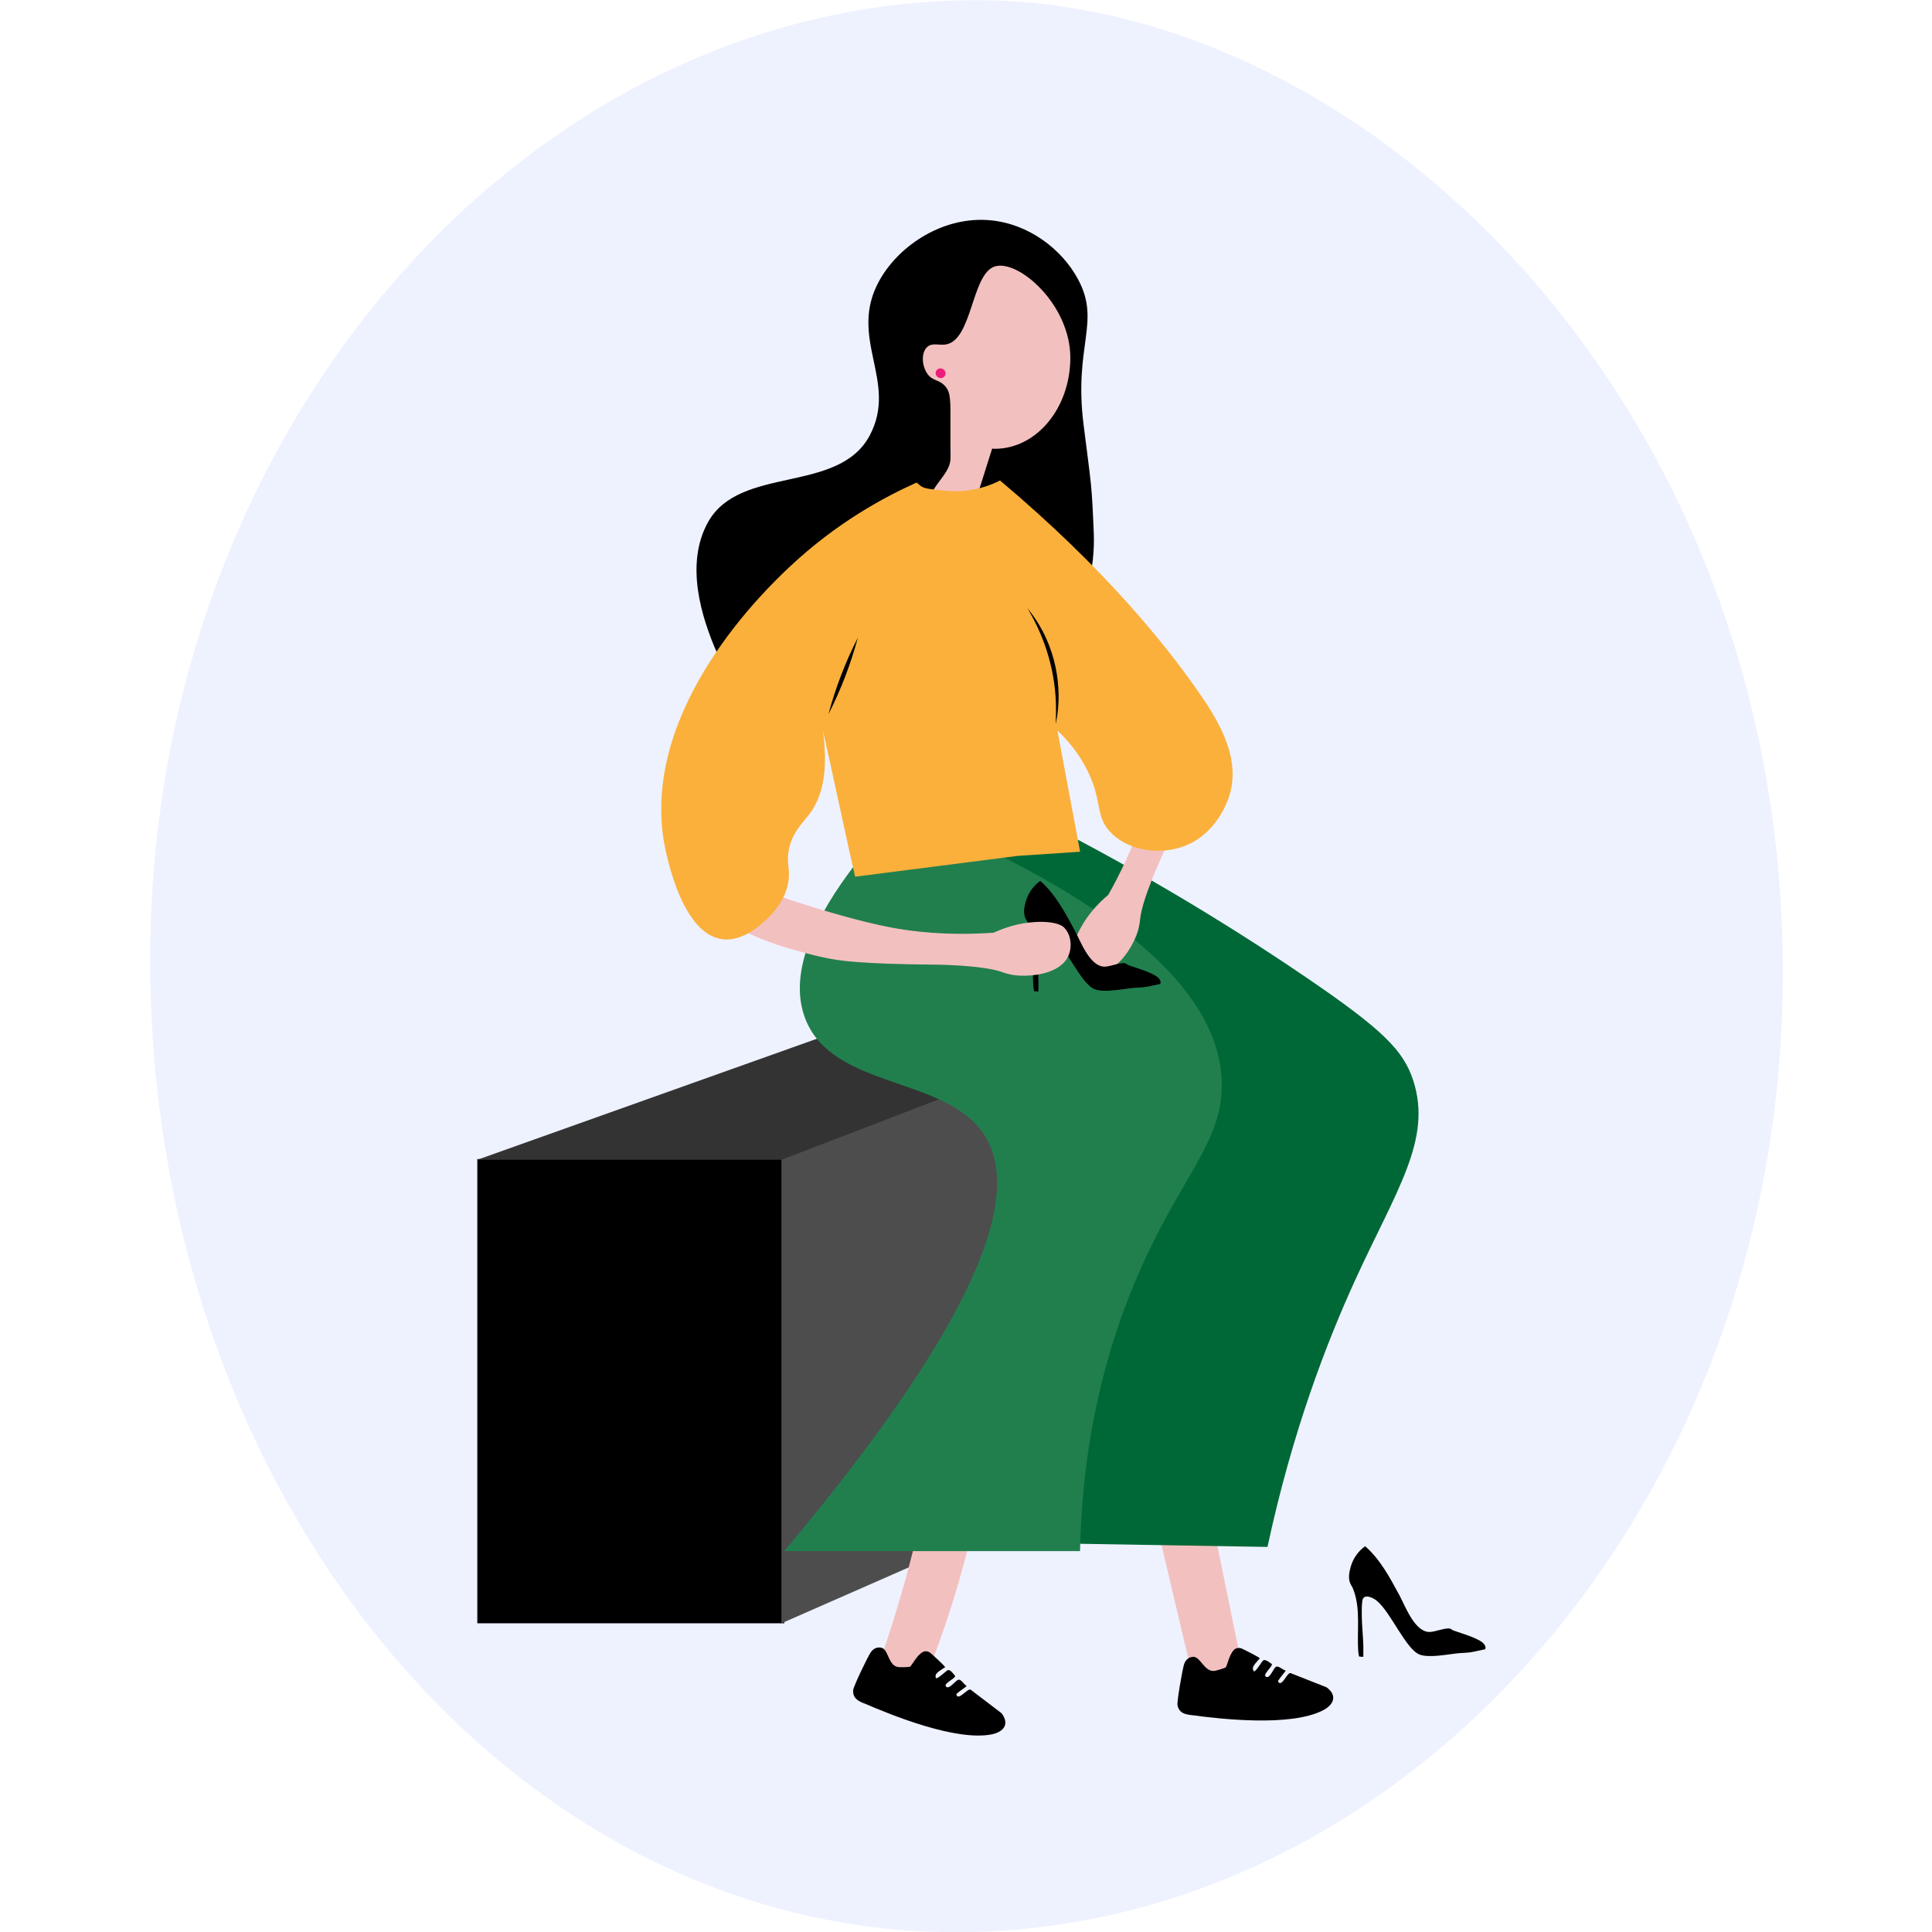
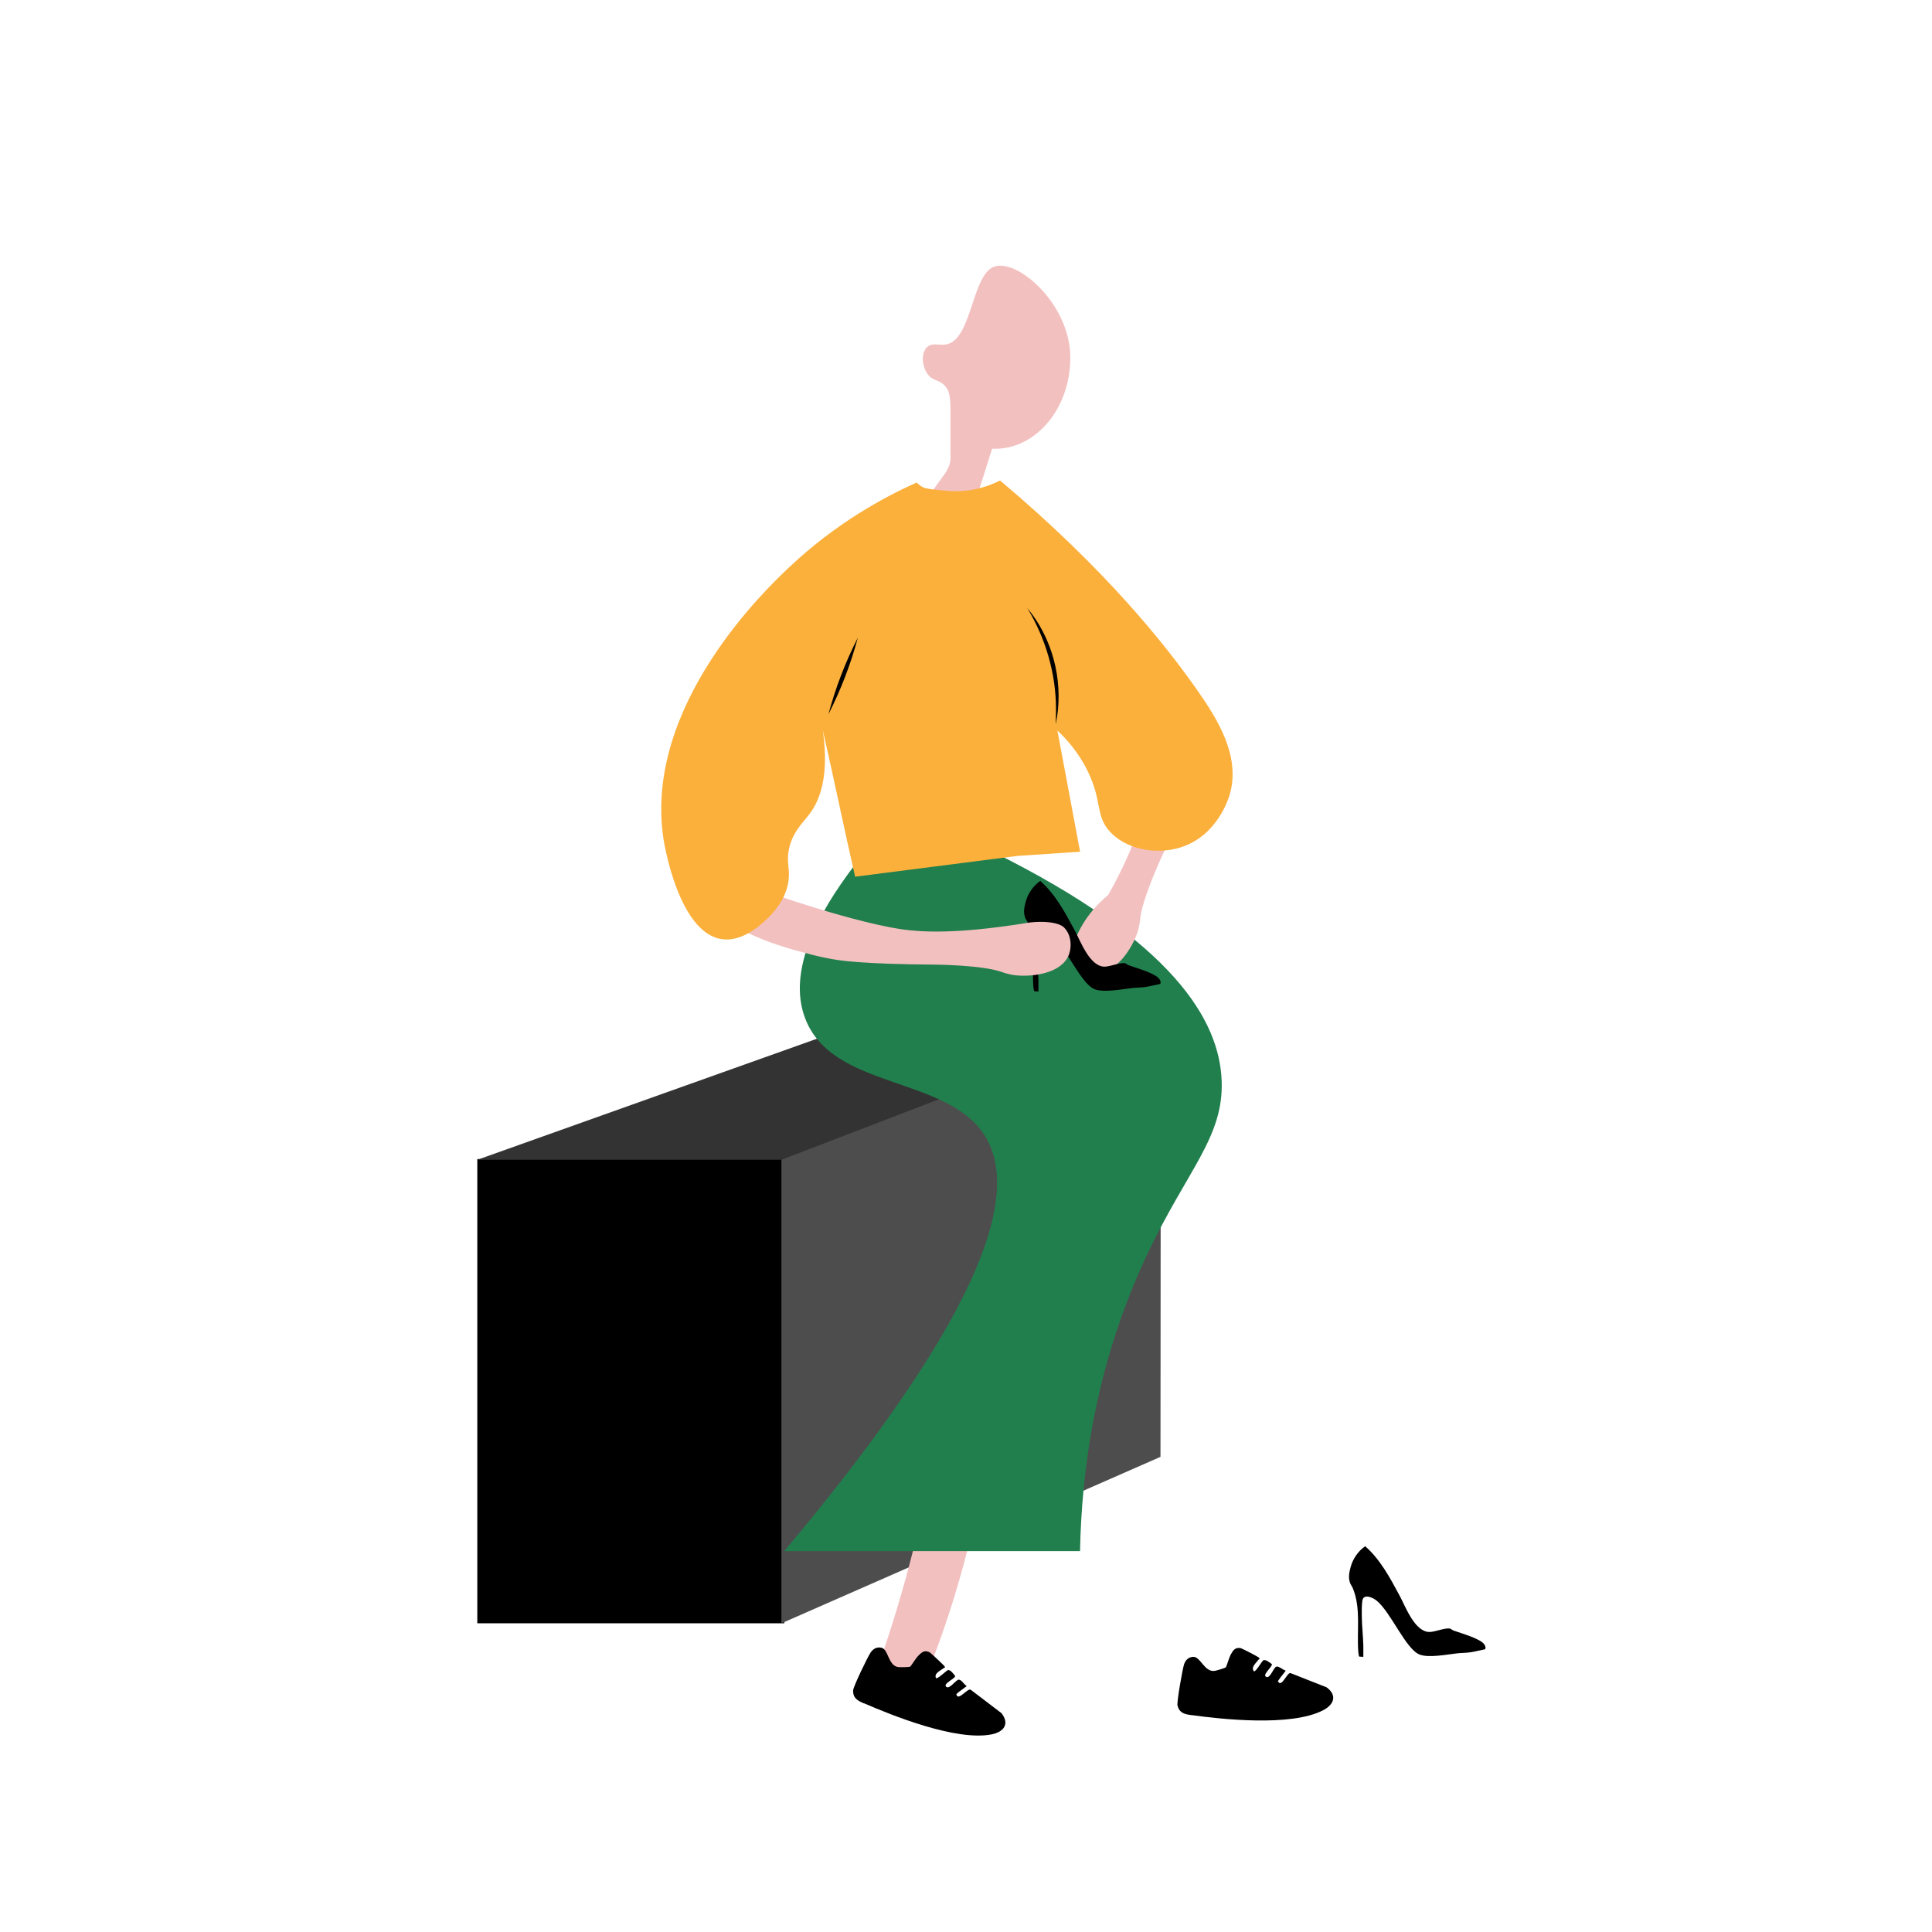
<svg xmlns="http://www.w3.org/2000/svg" width="500" zoomAndPan="magnify" viewBox="0 0 375 375" height="500" preserveAspectRatio="xMidYMid meet" version="1.0">
  <defs>
    <clipPath id="6a6f061f49">
      <path d="M 29 0 L 346.227 0 L 346.227 375 L 29 375 Z M 29 0 " clip-rule="nonzero" />
    </clipPath>
  </defs>
  <g clip-path="url(#6a6f061f49)">
-     <path fill="#eef2ff" d="M 346.055 188.754 C 346.055 292.969 271.977 375.039 185.582 375.039 C 99.188 375.039 29.148 290.547 29.148 186.328 C 29.148 82.109 103.23 0.039 189.625 0.039 C 265.238 0.039 346.055 78.062 346.055 188.754 Z M 346.055 188.754 " fill-opacity="1" fill-rule="nonzero" />
-   </g>
+     </g>
  <path fill="#000000" d="M 92.645 224.977 L 152.227 224.977 L 152.227 315.078 L 92.645 315.078 Z M 92.645 224.977 " fill-opacity="1" fill-rule="nonzero" />
  <path fill="#4d4d4d" d="M 225.312 196.023 L 225.25 282.773 L 151.672 315.086 L 151.672 224.363 Z M 225.312 196.023 " fill-opacity="1" fill-rule="nonzero" />
  <path fill="#333333" d="M 171.996 196.832 L 225.312 196.832 L 151.672 225.113 L 92.645 225.113 Z M 171.996 196.832 " fill-opacity="1" fill-rule="nonzero" />
-   <path fill="#000000" d="M 192.234 42.754 C 199.617 43.438 206.102 48.32 209.262 54.234 C 213.719 62.574 208.391 67.031 210.316 82.379 C 211.883 94.844 211.891 93.723 212.297 103.371 C 212.57 109.906 211.133 119.176 203.191 130.664 C 181.871 129.387 160.539 128.117 139.219 126.844 C 136.188 119.957 132.879 109.52 137.43 101.348 C 143.625 90.254 162.691 95.945 168.789 84.566 C 174.48 73.934 164.324 65.562 170.809 54.234 C 174.699 47.445 183.246 41.918 192.219 42.754 Z M 192.234 42.754 " fill-opacity="1" fill-rule="nonzero" />
  <path fill="#f3c0c0" d="M 193.086 51.715 C 188.516 53.184 188.75 66.207 183.469 66.879 C 182.211 67.043 180.883 66.469 179.93 67.387 C 178.812 68.453 178.902 70.871 179.93 72.445 C 180.988 74.07 182.219 73.531 183.469 74.977 C 184.57 76.246 184.496 77.676 184.48 83.062 C 184.465 89.27 184.531 87.902 184.48 89.133 C 184.359 92.387 180.051 94.418 179.43 99.855 L 188.531 99.855 L 192.574 87.078 C 192.746 87.078 192.906 87.113 193.086 87.113 C 201.188 87.113 207.75 79.195 207.75 69.418 C 207.75 59.082 197.605 50.266 193.086 51.723 Z M 193.086 51.715 " fill-opacity="1" fill-rule="nonzero" />
  <path fill="#f3c0c0" d="M 182.855 271.387 L 193.238 267.051 C 192.68 274.832 191.629 282.879 189.98 291.137 C 187.465 303.727 183.898 315.004 179.969 324.895 C 176.656 324.812 173.332 324.75 170.008 324.676 C 174.68 311.602 178.941 296.387 181.707 279.242 C 182.137 276.602 182.516 273.98 182.848 271.379 Z M 182.855 271.387 " fill-opacity="1" fill-rule="nonzero" />
-   <path fill="#f3c0c0" d="M 241.453 325.309 L 231.449 325.309 L 216.008 259.859 L 228.086 259.859 Z M 241.453 325.309 " fill-opacity="1" fill-rule="nonzero" />
-   <path fill="#ed1e79" d="M 183.035 71.641 C 183.27 71.773 183.422 71.969 183.492 72.219 C 183.566 72.473 183.539 72.707 183.41 72.93 C 183.281 73.152 183.09 73.293 182.836 73.355 C 182.582 73.418 182.34 73.383 182.105 73.25 C 181.875 73.117 181.723 72.922 181.648 72.672 C 181.574 72.418 181.602 72.184 181.73 71.961 C 181.859 71.738 182.051 71.598 182.305 71.535 C 182.559 71.473 182.805 71.508 183.035 71.641 Z M 183.035 71.641 " fill-opacity="1" fill-rule="nonzero" />
-   <path fill="#006837" d="M 246.02 300.258 C 229.848 299.992 213.68 299.719 197.508 299.449 C 197.387 299.465 197.258 299.484 197.137 299.5 L 192.504 164.965 C 198.09 164.316 203.684 163.664 209.27 163.016 C 228.094 173.035 242.883 182.473 253.297 189.559 C 268.465 199.879 272.426 203.902 274.32 209.762 C 278.031 221.234 270.988 231.051 263 248.547 C 257.461 260.684 250.816 277.91 246.02 300.258 Z M 246.02 300.258 " fill-opacity="1" fill-rule="nonzero" />
  <path fill="#217f4e" d="M 209.637 301.066 L 152.227 301.066 C 192.332 253.266 197.91 230.844 191.039 220.266 C 183.559 208.758 161.52 211.488 156.27 197.641 C 152.754 188.363 158.859 177.156 165.77 168.074 C 174.73 167.152 183.695 166.242 192.656 165.32 C 227.875 182.758 236.68 198.141 237.125 209.762 C 237.547 220.812 230.359 227.125 222.57 243.699 C 212.465 265.207 209.934 285.777 209.637 301.066 Z M 209.637 301.066 " fill-opacity="1" fill-rule="nonzero" />
  <path fill="#f3c0c0" d="M 234.141 143.504 C 233.965 144.402 233.738 145.477 233.438 146.672 C 232.875 148.926 231.742 152.883 225.547 166.16 C 225.547 166.16 221.633 174.539 221.285 178.516 C 221.285 178.547 221.277 178.629 221.262 178.75 C 221.223 179.039 221.156 179.551 221.004 180.188 C 220.938 180.461 220.852 180.762 220.719 181.148 C 219.613 184.27 216.621 188.898 212.844 188.734 C 211.027 188.664 208.973 187.469 208.332 185.691 C 208.211 185.344 207.785 184.008 209.418 180.746 C 209.645 180.301 209.918 179.785 210.273 179.219 C 211.246 177.625 212.758 175.656 215.102 173.707 C 219.531 165.879 221.676 159.422 222.781 155.203 C 223.453 152.625 224.051 149.734 224.535 147.074 L 234.16 143.512 Z M 234.141 143.504 " fill-opacity="1" fill-rule="nonzero" />
  <path fill="#000000" d="M 225.184 190.984 C 224.23 191.16 223.293 191.434 222.328 191.574 C 221.465 191.695 220.59 191.684 219.727 191.781 C 217.777 192 214.285 192.688 212.504 192.023 C 209.82 191.016 206.926 183.848 204.168 181.57 C 203.441 180.965 201.59 180.074 201.363 181.57 C 201.227 182.465 201.25 183.652 201.258 184.566 C 201.273 186.48 201.508 188.453 201.559 190.367 C 201.574 191.062 201.535 191.758 201.559 192.453 L 200.773 192.414 C 200.676 192.34 200.594 191.711 200.578 191.539 C 200.258 187.445 201.137 183.098 199.52 179.145 C 199.375 178.789 199.09 178.441 198.961 178.062 C 198.605 177.051 198.824 175.977 199.109 174.961 C 199.551 173.383 200.57 171.914 201.914 170.984 C 204.863 173.578 206.742 177.141 208.586 180.551 C 209.73 182.684 211.52 187.621 214.398 187.629 C 215.449 187.629 217.422 186.789 218.344 186.965 C 218.586 187.016 218.805 187.25 219.039 187.34 C 220.43 187.855 224.285 188.898 225.047 190.055 C 225.223 190.32 225.379 190.707 225.176 191 Z M 225.184 190.984 " fill-opacity="1" fill-rule="nonzero" />
-   <path fill="#f3c0c0" d="M 206.594 180.082 C 206.344 179.824 205.309 178.863 201.672 178.934 C 201.168 178.941 200.578 178.977 199.926 179.047 C 198.074 179.242 195.641 179.758 192.867 181.035 C 183.891 181.668 177.141 180.824 172.848 180.008 C 166.492 178.797 158.582 176.324 156.707 175.734 C 155.496 175.355 154.5 175.031 153.812 174.805 C 152.883 174.5 152.051 174.223 151.305 173.957 C 146.672 172.332 145.34 171.43 144.586 169.805 C 144.176 168.898 144.02 167.953 144.07 166.945 C 143.777 166.855 143.488 166.766 143.188 166.711 C 140.035 166.113 136.777 167.258 133.809 169.715 C 133.891 169.965 133.953 170.215 134.043 170.469 C 136.996 178.238 146.211 182.109 153.844 184.301 C 154.539 184.504 155.227 184.688 155.891 184.859 C 156.941 185.156 158.559 185.586 160.547 185.98 C 162.828 186.441 166.887 187.121 181.547 187.234 C 181.547 187.234 190.797 187.305 194.539 188.695 C 194.562 188.703 194.652 188.734 194.758 188.77 C 195.031 188.859 195.535 189.02 196.172 189.156 C 196.449 189.215 196.754 189.27 197.16 189.309 C 200.449 189.648 205.926 188.945 207.402 185.465 C 208.117 183.781 207.914 181.422 206.578 180.082 Z M 206.594 180.082 " fill-opacity="1" fill-rule="nonzero" />
+   <path fill="#f3c0c0" d="M 206.594 180.082 C 206.344 179.824 205.309 178.863 201.672 178.934 C 201.168 178.941 200.578 178.977 199.926 179.047 C 183.891 181.668 177.141 180.824 172.848 180.008 C 166.492 178.797 158.582 176.324 156.707 175.734 C 155.496 175.355 154.5 175.031 153.812 174.805 C 152.883 174.5 152.051 174.223 151.305 173.957 C 146.672 172.332 145.34 171.43 144.586 169.805 C 144.176 168.898 144.02 167.953 144.07 166.945 C 143.777 166.855 143.488 166.766 143.188 166.711 C 140.035 166.113 136.777 167.258 133.809 169.715 C 133.891 169.965 133.953 170.215 134.043 170.469 C 136.996 178.238 146.211 182.109 153.844 184.301 C 154.539 184.504 155.227 184.688 155.891 184.859 C 156.941 185.156 158.559 185.586 160.547 185.98 C 162.828 186.441 166.887 187.121 181.547 187.234 C 181.547 187.234 190.797 187.305 194.539 188.695 C 194.562 188.703 194.652 188.734 194.758 188.77 C 195.031 188.859 195.535 189.02 196.172 189.156 C 196.449 189.215 196.754 189.27 197.16 189.309 C 200.449 189.648 205.926 188.945 207.402 185.465 C 208.117 183.781 207.914 181.422 206.578 180.082 Z M 206.594 180.082 " fill-opacity="1" fill-rule="nonzero" />
  <path fill="#fbb03b" d="M 194.102 93.262 C 192.605 94.027 188.902 95.691 183.988 95.281 C 178.715 94.836 179.211 94.699 177.914 93.664 C 171.672 96.461 162.336 101.453 153.133 110.148 C 149.02 114.035 124.793 136.91 128.789 162.895 C 128.918 163.754 131.746 181.086 140.109 182.289 C 143.551 182.789 146.82 180.383 149 178.25 C 151.34 175.961 152.688 173.539 153.043 170.977 C 153.367 168.672 152.688 167.664 153.043 165.32 C 153.586 161.758 155.816 159.711 157.086 158.047 C 159.117 155.391 160.984 150.688 159.715 141.789 C 161.738 150.551 163.961 161.41 165.98 170.168 L 197.516 166.129 L 209.645 165.32 L 205.238 141.789 C 206.949 143.398 209.426 146.082 211.262 149.969 C 213.914 155.582 212.652 158.25 215.305 161.281 C 218.352 164.754 224.172 166.008 229.047 164.512 C 236.359 162.273 238.543 154.785 238.75 154.008 C 240.742 146.703 236.391 139.648 232.281 133.809 C 226.066 124.961 214.488 110.414 194.109 93.262 Z M 194.102 93.262 " fill-opacity="1" fill-rule="nonzero" />
  <path fill="#000000" d="M 167.703 330.633 C 166.465 330.098 165.535 329.605 165.594 328.086 C 165.617 327.383 168.457 321.508 168.996 320.734 C 169.492 320.031 170.152 319.645 171.043 319.812 C 172.492 320.086 172.359 323.391 174.422 323.586 C 174.77 323.617 176.422 323.609 176.664 323.496 C 176.777 323.441 177.844 321.777 178.176 321.438 C 178.844 320.766 179.387 320.207 180.391 320.684 C 180.648 320.805 183.246 323.246 183.367 323.473 C 183.512 323.766 183.309 323.676 183.203 323.754 C 182.516 324.289 181.262 324.781 181.668 325.719 C 181.957 325.969 183.609 324.336 183.957 324.184 C 184.441 323.98 185.121 324.969 185.41 325.332 C 185.25 325.898 183.195 326.73 183.582 327.305 C 184.125 328.109 185.379 326.277 185.961 326.051 C 186.543 325.824 187.117 327.012 187.625 327.23 C 187.645 327.352 186.098 328.344 185.855 328.629 C 185.734 328.766 185.523 328.766 185.711 329.105 C 186.172 329.945 187.773 327.738 188.379 327.949 L 194.387 332.523 C 196.02 334.633 194.824 336.168 192.492 336.637 C 185.555 338.023 172.902 332.863 167.711 330.609 Z M 167.703 330.633 " fill-opacity="1" fill-rule="nonzero" />
  <path fill="#000000" d="M 231.281 332.91 C 229.945 332.734 228.918 332.516 228.555 331.027 C 228.395 330.348 229.527 323.918 229.832 323.027 C 230.117 322.219 230.648 321.672 231.547 321.59 C 233.012 321.461 233.785 324.676 235.824 324.305 C 236.172 324.242 237.75 323.789 237.949 323.609 C 238.047 323.52 238.613 321.629 238.848 321.219 C 239.309 320.395 239.68 319.707 240.781 319.895 C 241.062 319.941 244.227 321.582 244.402 321.777 C 244.621 322.02 244.402 321.984 244.324 322.09 C 243.805 322.785 242.738 323.609 243.383 324.402 C 243.73 324.562 244.871 322.543 245.172 322.301 C 245.582 321.969 246.504 322.738 246.887 323.012 C 246.887 323.602 245.129 324.961 245.664 325.41 C 246.41 326.043 247.113 323.934 247.613 323.562 C 248.113 323.191 248.988 324.168 249.539 324.242 C 249.586 324.355 248.375 325.727 248.211 326.066 C 248.129 326.227 247.93 326.285 248.211 326.566 C 248.891 327.254 249.828 324.691 250.461 324.734 L 257.484 327.504 C 259.637 329.09 258.902 330.898 256.781 331.98 C 250.484 335.207 236.898 333.672 231.297 332.902 Z M 231.281 332.91 " fill-opacity="1" fill-rule="nonzero" />
  <path fill="#000000" d="M 199.441 118.082 C 204.219 123.836 206.297 131.738 205.18 139.109 C 205.098 139.602 205.004 140.086 204.898 140.57 C 204.938 139.723 204.984 138.477 204.969 137.613 C 204.961 130.746 202.98 123.957 199.43 118.082 Z M 199.441 118.082 " fill-opacity="1" fill-rule="nonzero" />
  <path fill="#000000" d="M 160.797 138.641 C 162.18 133.484 164.082 128.523 166.508 123.766 C 165.125 128.918 163.215 133.879 160.797 138.641 Z M 160.797 138.641 " fill-opacity="1" fill-rule="nonzero" />
  <path fill="#000000" d="M 288.25 320.121 C 287.297 320.297 286.359 320.57 285.398 320.711 C 284.531 320.832 283.66 320.824 282.793 320.918 C 280.844 321.137 277.352 321.824 275.574 321.16 C 272.887 320.152 269.992 312.984 267.238 310.707 C 266.508 310.102 264.656 309.211 264.43 310.707 C 264.293 311.602 264.316 312.789 264.324 313.703 C 264.344 315.617 264.578 317.59 264.625 319.504 C 264.641 320.199 264.602 320.895 264.625 321.59 L 263.84 321.551 C 263.742 321.477 263.664 320.848 263.648 320.676 C 263.324 316.582 264.203 312.234 262.586 308.281 C 262.441 307.926 262.16 307.578 262.031 307.199 C 261.672 306.188 261.891 305.113 262.176 304.098 C 262.621 302.52 263.637 301.051 264.98 300.121 C 267.934 302.715 269.809 306.277 271.652 309.688 C 272.801 311.82 274.586 316.758 277.465 316.766 C 278.516 316.766 280.488 315.926 281.41 316.105 C 281.652 316.152 281.871 316.387 282.105 316.477 C 283.496 316.992 287.352 318.035 288.113 319.191 C 288.293 319.457 288.445 319.844 288.242 320.137 Z M 288.25 320.121 " fill-opacity="1" fill-rule="nonzero" />
</svg>